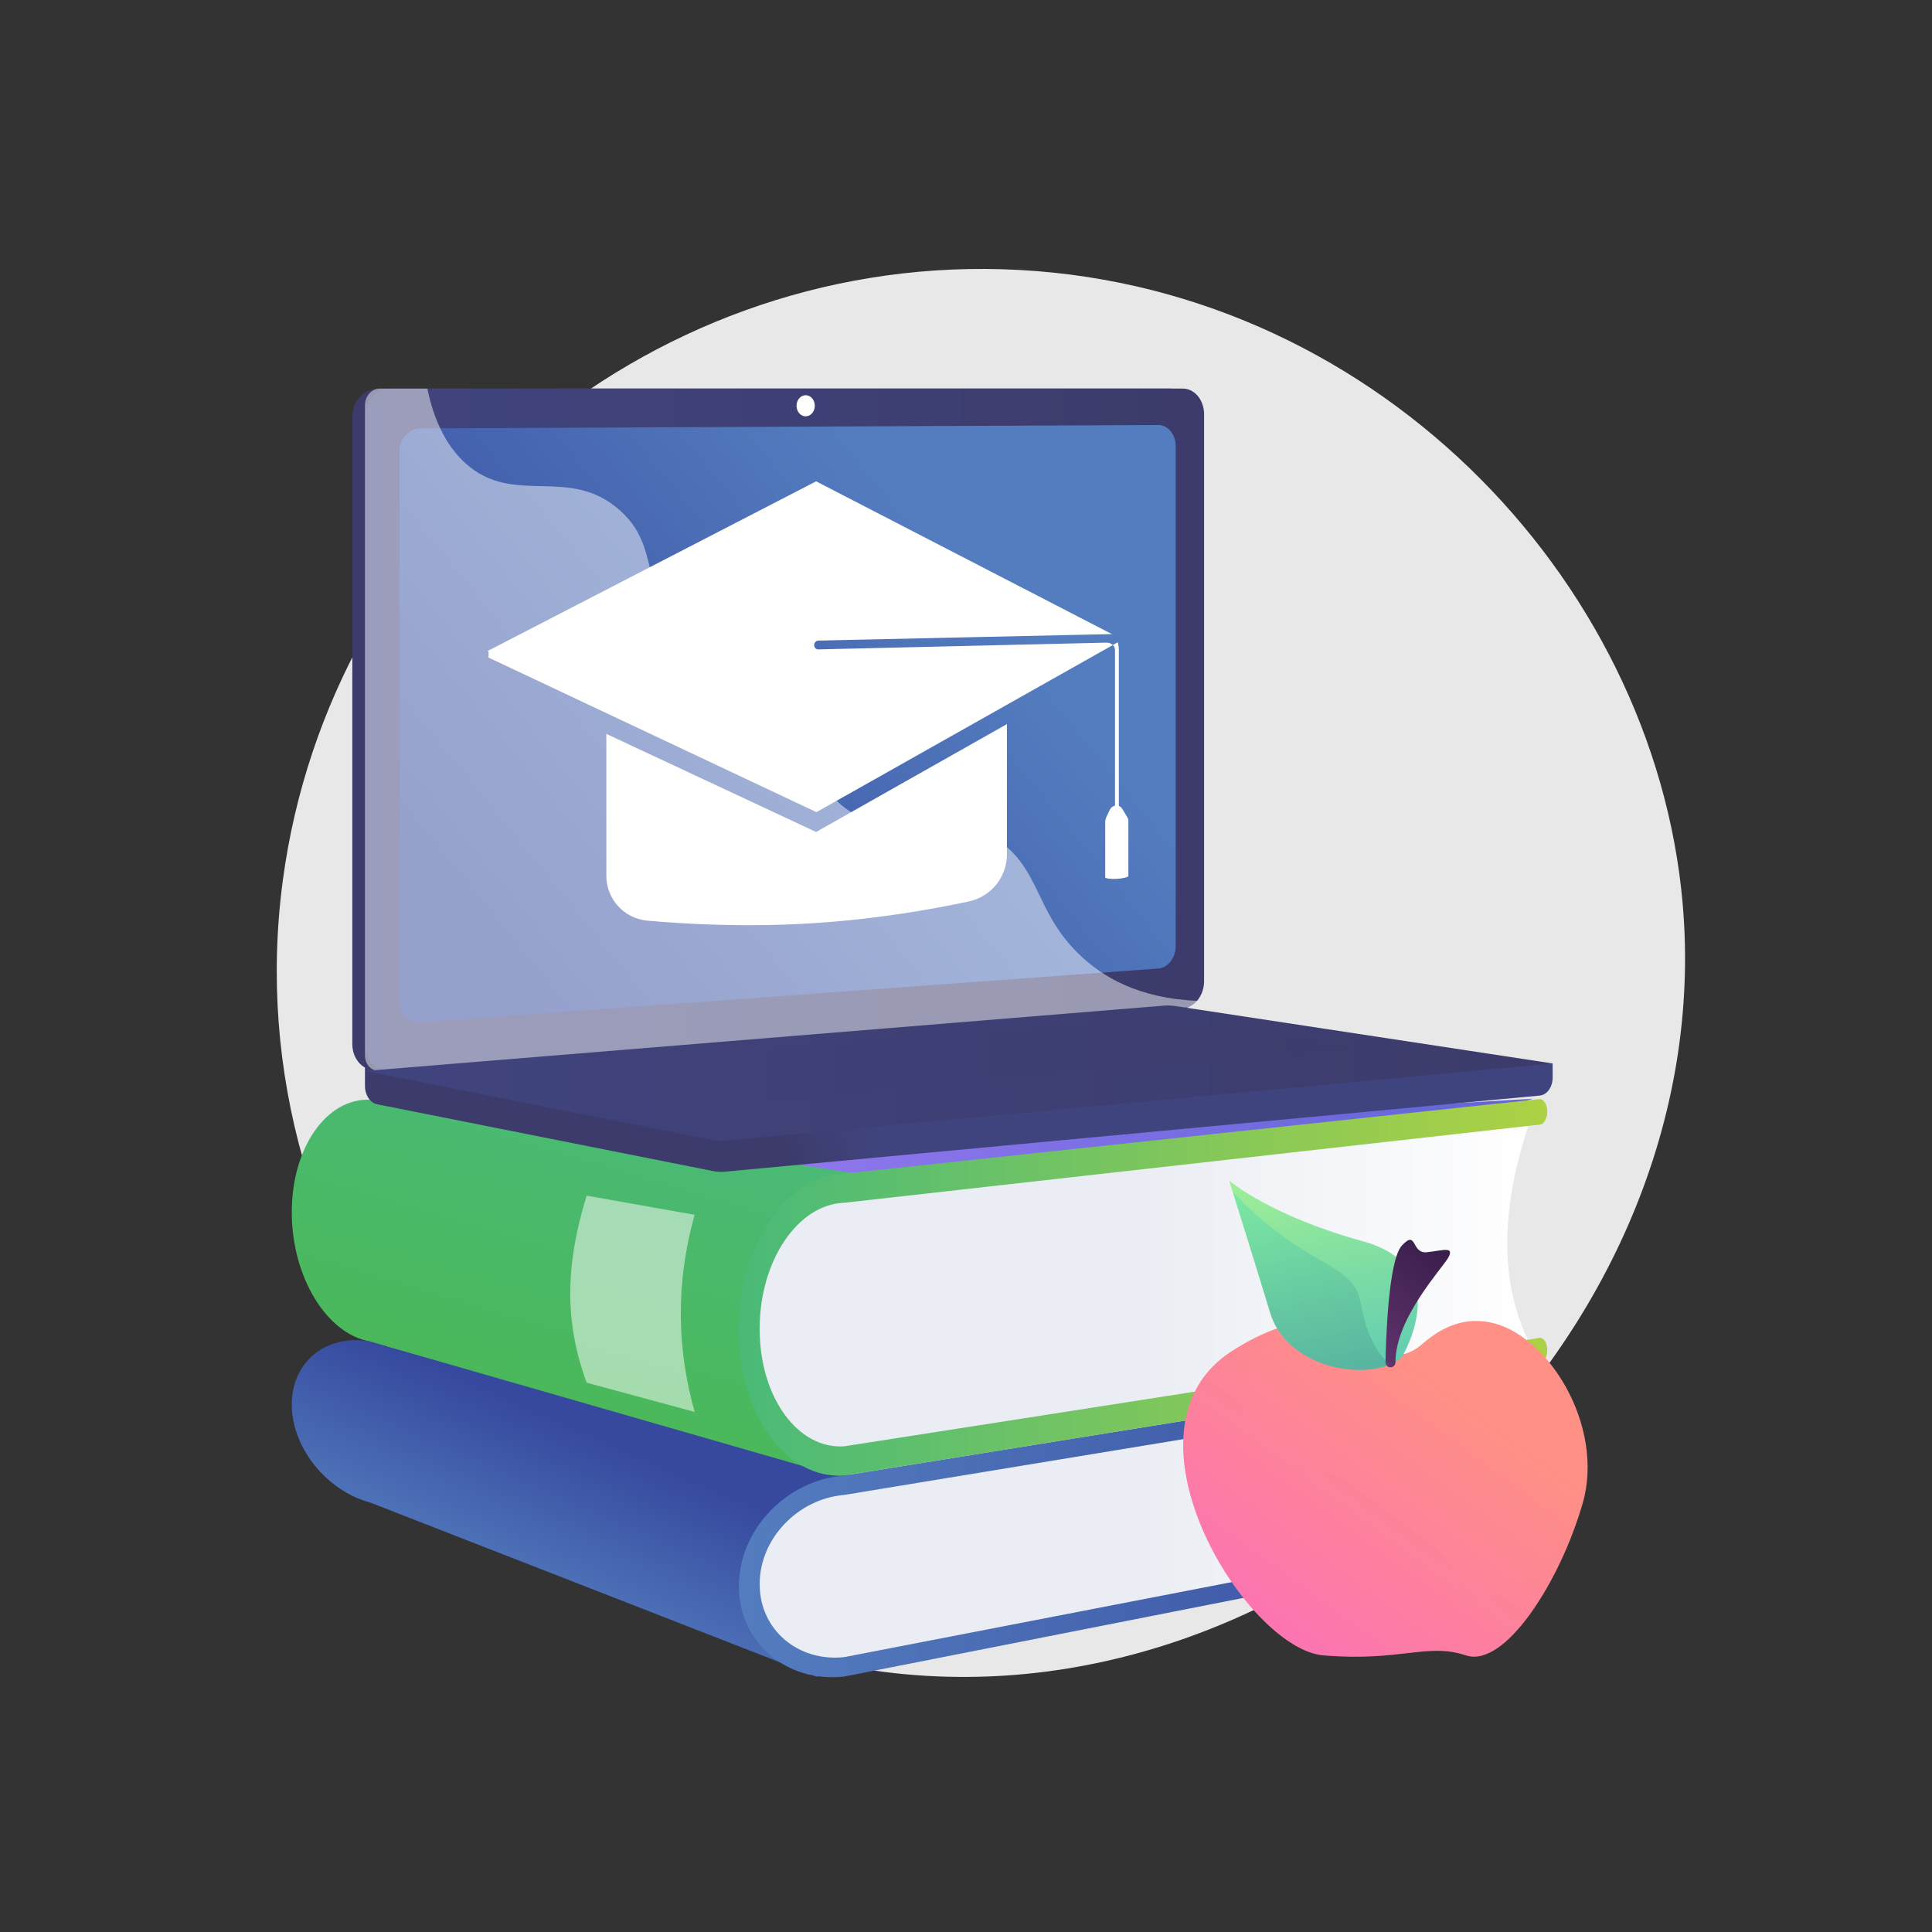
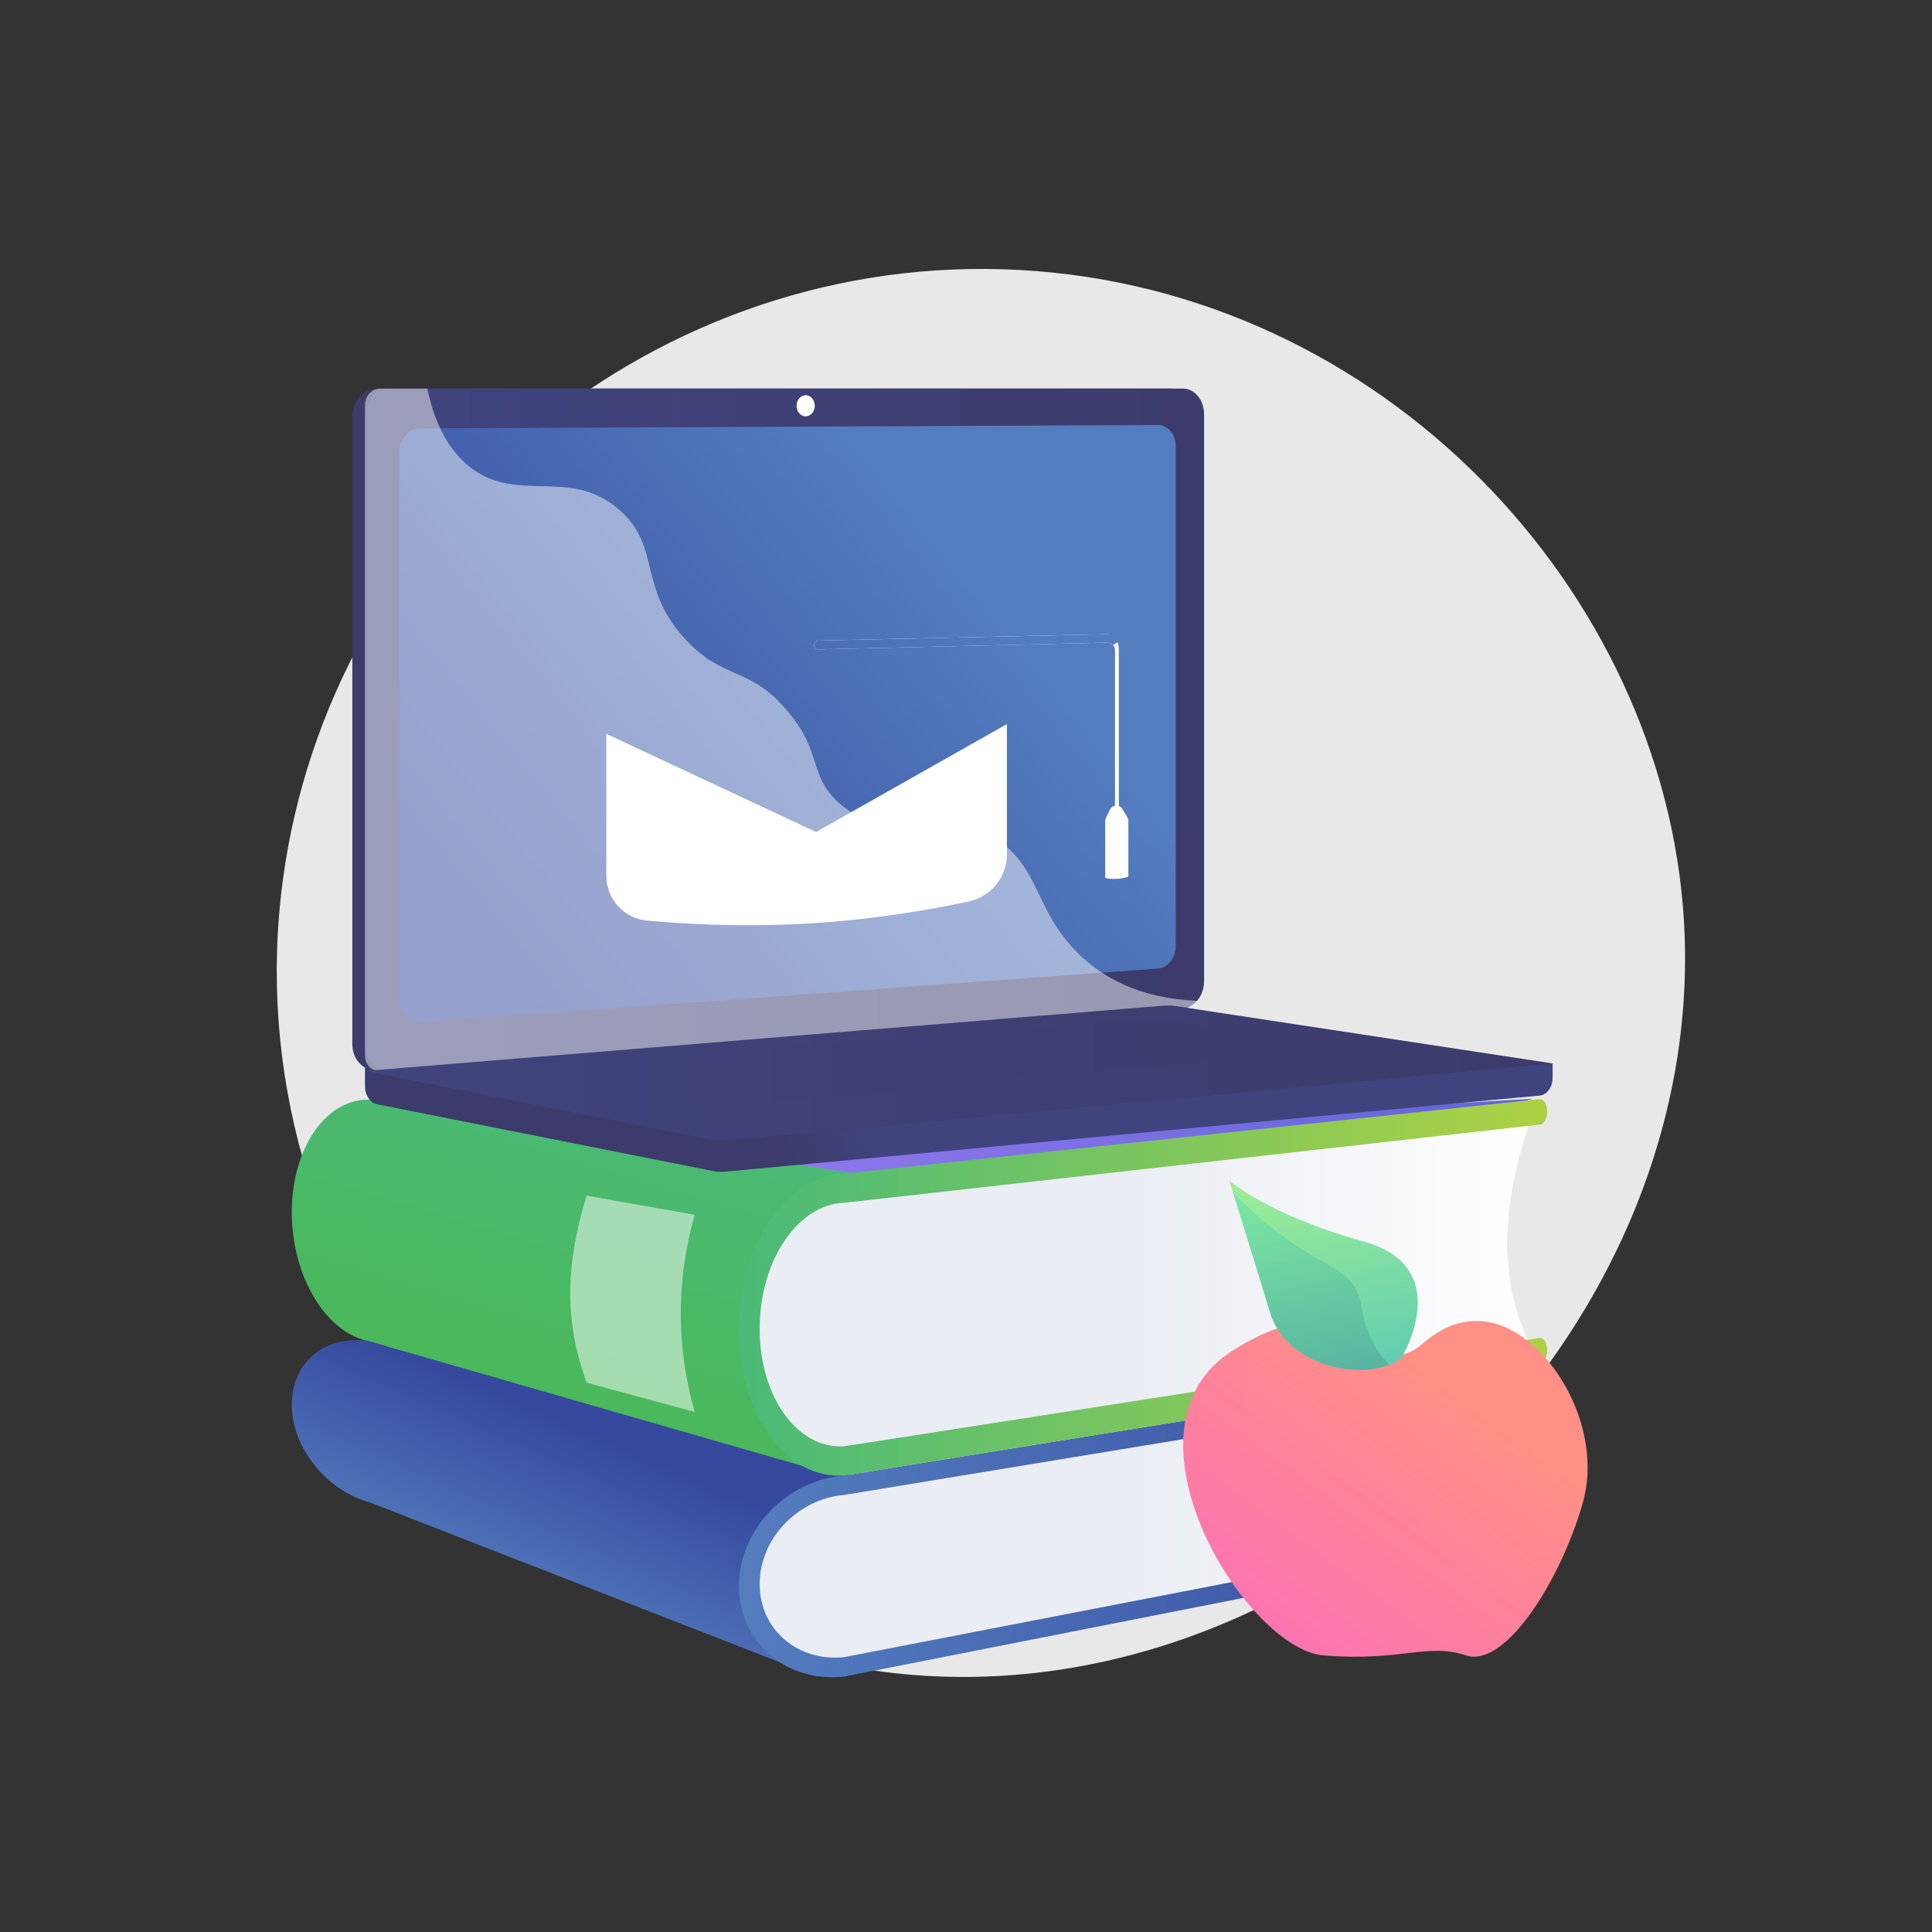
<svg xmlns="http://www.w3.org/2000/svg" xmlns:xlink="http://www.w3.org/1999/xlink" viewBox="0 0 3710 3710">
  <rect x="0" y="0" width="3710" height="3710" fill="#333333" stroke="none" />
  <defs>
    <style>.cls-1{fill:url(#linear-gradient-2);}.cls-2,.cls-3,.cls-4{fill:#fff;}.cls-5{fill:url(#linear-gradient-17);}.cls-3{opacity:.5;}.cls-3,.cls-4{mix-blend-mode:soft-light;}.cls-4{opacity:.48;}.cls-6{fill:url(#linear-gradient-15);}.cls-7{fill:url(#linear-gradient-18);}.cls-8{fill:url(#linear-gradient-14);}.cls-9{fill:url(#linear-gradient-6);}.cls-10{isolation:isolate;}.cls-11{fill:url(#linear-gradient-16);}.cls-11,.cls-12,.cls-13{mix-blend-mode:multiply;opacity:.3;}.cls-14{fill:url(#linear-gradient-11);}.cls-15{fill:url(#linear-gradient-10);}.cls-16{fill:url(#linear-gradient-5);}.cls-12{fill:url(#linear-gradient-19);}.cls-17{fill:#e8e8e8;}.cls-18{fill:url(#linear-gradient-7);}.cls-19{fill:url(#linear-gradient-9);}.cls-20{fill:url(#linear-gradient-3);}.cls-21{fill:url(#linear-gradient);}.cls-22{fill:url(#linear-gradient-4);}.cls-13{fill:url(#linear-gradient-13);}.cls-23{fill:url(#linear-gradient-8);}.cls-24{fill:url(#linear-gradient-12);}</style>
    <linearGradient id="linear-gradient" x1="714.89" y1="2293.21" x2="2943.21" y2="2293.21" gradientTransform="matrix(1, 0, 0, 1, 0, 0)" gradientUnits="userSpaceOnUse">
      <stop offset="0" stop-color="#aa80f9" />
      <stop offset="1" stop-color="#6165d7" />
    </linearGradient>
    <linearGradient id="linear-gradient-2" x1="997.2" y1="3098.21" x2="1146.29" y2="2759.11" gradientTransform="matrix(1, 0, 0, 1, 0, 0)" gradientUnits="userSpaceOnUse">
      <stop offset="0" stop-color="#547dbf" />
      <stop offset="1" stop-color="#36499e" />
    </linearGradient>
    <linearGradient id="linear-gradient-3" x1="1455.42" y1="2918.77" x2="2944.65" y2="2918.77" gradientTransform="matrix(1, 0, 0, 1, 0, 0)" gradientUnits="userSpaceOnUse">
      <stop offset=".49" stop-color="#eaedf3" />
      <stop offset="1" stop-color="#fff" />
    </linearGradient>
    <linearGradient id="linear-gradient-4" x1="1418.99" y1="2919.48" x2="2971.2" y2="2919.48" xlink:href="#linear-gradient-2" />
    <linearGradient id="linear-gradient-5" x1="1220.04" y1="2094.12" x2="948.18" y2="3009.86" gradientTransform="matrix(1, 0, 0, 1, 0, 0)" gradientUnits="userSpaceOnUse">
      <stop offset="0" stop-color="#4aba78" />
      <stop offset="1" stop-color="#4ab749" />
    </linearGradient>
    <linearGradient id="linear-gradient-6" y1="2467.49" y2="2467.49" xlink:href="#linear-gradient-3" />
    <linearGradient id="linear-gradient-7" x1="1418.99" y1="2472.14" x2="2971.2" y2="2472.14" gradientTransform="matrix(1, 0, 0, 1, 0, 0)" gradientUnits="userSpaceOnUse">
      <stop offset="0" stop-color="#4aba78" />
      <stop offset="1" stop-color="#add144" />
    </linearGradient>
    <linearGradient id="linear-gradient-8" x1="1663.64" y1="2131.87" x2="1503.25" y2="2199.23" gradientTransform="matrix(1, 0, 0, 1, 0, 0)" gradientUnits="userSpaceOnUse">
      <stop offset="0" stop-color="#40447e" />
      <stop offset="1" stop-color="#3c3b6b" />
    </linearGradient>
    <linearGradient id="linear-gradient-9" x1="1447.91" y1="1356.73" x2="1269.77" y2="1431.55" xlink:href="#linear-gradient-8" />
    <linearGradient id="linear-gradient-10" x1="700.84" y1="1401.02" x2="2312.17" y2="1401.02" xlink:href="#linear-gradient-8" />
    <linearGradient id="linear-gradient-11" x1="1836.17" y1="1078.94" x2="930.83" y2="1814.85" xlink:href="#linear-gradient-2" />
    <linearGradient id="linear-gradient-12" x1="700.84" y1="2060.89" x2="2981.53" y2="2060.89" xlink:href="#linear-gradient-8" />
    <linearGradient id="linear-gradient-13" x1="924.5" y1="2040.2" x2="2595.55" y2="2040.2" xlink:href="#linear-gradient-8" />
    <linearGradient id="linear-gradient-14" x1="1947.04" y1="1160.37" x2="1063.72" y2="1878.37" xlink:href="#linear-gradient-2" />
    <linearGradient id="linear-gradient-15" x1="2780.58" y1="2660.47" x2="2363.7" y2="3226.68" gradientTransform="matrix(1, 0, 0, 1, 0, 0)" gradientUnits="userSpaceOnUse">
      <stop offset="0" stop-color="#ff9085" />
      <stop offset="1" stop-color="#fb6fbb" />
    </linearGradient>
    <linearGradient id="linear-gradient-16" x1="2780.58" y1="2660.47" x2="2363.7" y2="3226.68" xlink:href="#linear-gradient-15" />
    <linearGradient id="linear-gradient-17" x1="2508.61" y1="2221.1" x2="2620.59" y2="2754.07" gradientTransform="matrix(1, 0, 0, 1, 0, 0)" gradientUnits="userSpaceOnUse">
      <stop offset="0" stop-color="#a1f094" />
      <stop offset="1" stop-color="#4fc3ba" />
    </linearGradient>
    <linearGradient id="linear-gradient-18" x1="2798.16" y1="2352.88" x2="2583.42" y2="2644.53" gradientTransform="matrix(1, 0, 0, 1, 0, 0)" gradientUnits="userSpaceOnUse">
      <stop offset="0" stop-color="#311944" />
      <stop offset="1" stop-color="#6b3976" />
    </linearGradient>
    <linearGradient id="linear-gradient-19" x1="2470.49" y1="2229.11" x2="2582.48" y2="2762.08" gradientTransform="matrix(1, 0, 0, 1, 0, 0)" gradientUnits="userSpaceOnUse">
      <stop offset="0" stop-color="#38e8c7" />
      <stop offset="1" stop-color="#425f63" />
    </linearGradient>
  </defs>
  <g class="cls-10">
    <g id="Illustration">
      <path class="cls-17" d="M1925.7,517.05c-692.3-21.02-1291.98,495.56-1382.58,1173.39-99.06,741.11,446.15,1407.93,1117.01,1514.74,834.44,132.84,1643.79-635.67,1571.12-1469.39-54.75-628.14-601.8-1197.36-1305.54-1218.73Z" />
      <polygon class="cls-21" points="714.89 2113.12 1770.83 2177.47 2943.21 2109.91 1786.91 2476.51 714.89 2113.12" />
      <path class="cls-1" d="M1569.67,3220.21l-859.23-335.08c-84.46-22.73-150.09-106.42-150.09-187.58v-.89c0-81.16,65.62-135.61,150.09-120.71l920.08,256.56-60.84,387.69Z" />
      <path class="cls-20" d="M2944.65,2941.34l-1334.57,260.7c-84.88,9.48-154.66-49.71-154.66-132.34v-56.05c0-82.63,69.78-155.16,154.66-161.92l1334.57-217.23c-59.96,111.63-73.8,216.07,0,306.84Z" />
      <path class="cls-22" d="M2956.44,2956.37l-1335.01,263.06c-110.71,12.55-202.45-64.99-202.45-173.08v-1.19c0-108.1,91.74-203.19,202.45-211.83l1335.01-215.09c8.16-.64,14.76,6.16,14.76,15.17s-6.6,16.86-14.76,17.52l-1335.01,219.73c-89.06,7.25-162.6,83.87-162.6,170.69v1.18c0,86.82,73.54,149.37,162.6,139.57l1335.01-258.43c8.16-.9,14.76,5.68,14.76,14.7s-6.6,17.07-14.76,17.99Z" />
      <path class="cls-16" d="M1604.9,2833.43l-894.47-257.47c-84.46-14.9-150.09-125.61-150.09-247.47v-1.34c0-121.86,65.62-218.56,150.09-215.42l947.6,143.8-53.14,577.9Z" />
      <path class="cls-9" d="M2944.65,2594.59l-1258.62,205.84c-126.16,9.52-230.6-83.18-230.6-207.24v-84.16c0-124.06,104.45-227.48,230.6-230.92l1258.62-144.23c-60.16,167.27-73.6,323.91,0,460.72Z" />
      <path class="cls-18" d="M2956.44,2618.24l-1335.01,215.09c-110.71,8.63-202.45-116.26-202.45-278.57v-1.78c0-162.31,91.74-296.63,202.45-299.39l1335.01-143.05c8.16-.2,14.76,10.6,14.76,24.14s-6.6,24.7-14.76,24.95l-1335.01,150.02c-89.06,2.67-162.6,110.93-162.6,241.29v1.78c0,130.36,73.54,231.06,162.6,224.57l1335.01-208.12c8.16-.59,14.76,9.9,14.76,23.43s-6.6,25.02-14.76,25.65Z" />
      <path class="cls-3" d="M1333.91,2711.3l-207.36-56.13c-43.62-119.06-40.34-228.43,0-359.15l207.36,36.76c-38.29,137.56-32.49,262.15,0,378.51Z" />
      <path class="cls-23" d="M2981.53,2042.13l-2280.69-22v65.09c0,17.67,9.95,32.69,23.42,35.36l644.91,128.17c7.65,1.52,15.42,1.92,23.14,1.2l1564.44-146.13c13.97-1.3,24.78-16.37,24.78-34.52v-27.17Z" />
      <path class="cls-19" d="M2247.34,1936.62l-1521.41,119.07c-27.22,2.13-49.36-20.51-49.36-50.57V800.64c0-30.06,22.14-54.44,49.36-54.44h1521.41c22.43,0,40.56,22.03,40.56,49.21V1884.23c0,27.18-18.13,50.63-40.56,52.38Z" />
      <path class="cls-15" d="M2271.6,1936.62l-1521.41,119.07c-27.23,2.13-49.36-20.51-49.36-50.57V800.64c0-30.06,22.14-54.44,49.36-54.44h1521.41c22.43,0,40.56,22.03,40.56,49.21V1884.23c0,27.18-18.13,50.63-40.56,52.38Z" />
      <path class="cls-14" d="M2224.21,1859.85l-1417.03,103.43c-22.15,1.62-40.16-16.97-40.16-41.51V867.26c0-24.54,18-44.52,40.16-44.62l1417.03-6.49c18.5-.09,33.47,17.97,33.47,40.32v960.47c0,22.35-14.97,41.57-33.47,42.92Z" />
      <path class="cls-2" d="M1564.63,779.15c0,11.19-7.83,20.29-17.5,20.32-9.68,.03-17.54-9.03-17.54-20.25s7.86-20.32,17.54-20.32c9.67,0,17.5,9.06,17.5,20.25Z" />
      <path class="cls-4" d="M1905.04,1606.27c-117.29-69.89-209.51,18.67-298.51-68.7-53.96-52.97-27.47-92.47-93.86-171.63-73.54-87.67-121.41-58.2-195.32-137.11-93.45-99.77-46.71-177.4-127.2-249.03-97.65-86.9-202.96-6.47-295.91-89.81-40.09-35.95-62.09-88.2-73.58-143.78h-90.95c-15.94,0-28.88,14.31-28.88,31.95V2026.7c0,17.65,12.94,30.93,28.88,29.68l1550.56-121.89c7.61-.6,14.36-5.52,18.69-12.65-113.51-4.58-183.24-46.72-227.81-90.28-87.2-85.22-72.08-169.26-166.11-225.29Z" />
      <path class="cls-24" d="M2233.64,1931.22l-1532.81,125.33,668.33,132.82c7.65,1.52,15.42,1.92,23.14,1.2l1589.22-148.44-723.51-110.06c-8.09-1.23-16.25-1.52-24.38-.85Z" />
      <polygon class="cls-13" points="924.5 2059.7 2200.6 1953.8 2595.55 2013.4 1330.43 2126.59 924.5 2059.7" />
-       <polygon class="cls-2" points="2145.17 1222.82 1863.09 1077.13 1567.18 924.29 936.17 1250.21 938.18 1251.15 938.18 1262.72 1567.79 1559.53 2144.61 1234.34 2144.61 1223.3 2144.31 1223.31 2145.17 1222.82" />
      <path class="cls-2" d="M1933.58,1390.46l-366.4,207.18-402.83-188.35v272.51c0,44.66,34.01,82,78.49,86.06,72.07,6.58,186.92,13.07,315.31,5.16,124.99-7.71,234.46-27.39,302.44-42.03,42.6-9.17,72.99-46.85,72.99-90.43v-250.11Z" />
      <path class="cls-2" d="M2144.83,1647.6c-4.06,.22-3.71-3.39-3.71-7.83v-391.45c0-8.85-8.24-14.47-16.37-14.28l-553.3,12.98c-4.42,.1-8.01-3.64-8.01-8.27s3.59-8.53,8.01-8.63l553.3-12.3c16.25-.36,23.78,12.62,23.78,30.32v391.23c0,4.43,.35,8.01-3.71,8.23Z" />
      <path class="cls-8" d="M2156.58,1227.66c-3.76-7.27,1.5-10.57-8.04-10.36l-577.09,12.83c-4.42,.1-8.01,4-8.01,8.63s3.59,8.37,8.01,8.27l553.3-12.98c4.51-.11,9.05,1.58,12.2,4.61l7.66-4.32,11.97-6.69Z" />
      <path class="cls-2" d="M2162.44,1565.34l-7.22-11.79c-2.39-4.49-7.36-7.07-12.21-6.76-4.86,.32-9.52,3.51-11.78,8.31l-6.38,12.97c-1.47,3.13-2.53,6.59-2.53,10.05v106.64c0,2.29,11.11,3.5,22.29,2.86,11.16-.65,22.22-3.14,22.22-5.42v-106.58c0-3.68-2.73-7.16-4.39-10.28Z" />
      <g>
        <path class="cls-6" d="M2729.53,2582.3c-33.98,29.81-85.22,27.39-116.81-4.94-39.38-40.3-113.24-67.65-245.62,16.12-236.44,149.64,24.89,572.9,174.22,585.27,149.33,12.37,199.11-24.81,273.77,0,74.67,24.81,180.44-141.23,224-291.54,43.55-150.31-68.44-328.74-180.44-348.41-55.12-9.68-96.68,15.04-129.12,43.51Z" />
        <path class="cls-11" d="M2924.69,3035.65l-56.86,35.16c-56.86,35.16-80.71-101.52-185.26-187.38-104.55-85.86-309.99-24.05-298.98-171.65,5.49-73.58,42.43-127.8,78.1-163.68-27.61,8.36-58.97,22.85-94.58,45.38-236.44,149.64,24.89,572.9,174.22,585.27,149.33,12.37,199.11-24.81,273.77,0,64.1,21.3,151.14-98.08,202.04-227.4l-92.45,84.3Z" />
        <path class="cls-5" d="M2691.11,2607.57s106.88-174.09-73.54-223.86c-180.42-49.77-257.16-116.55-257.16-116.55,0,0,45.62,145.1,78.81,254.22,33.18,109.12,192.71,133.78,251.89,86.2Z" />
-         <path class="cls-7" d="M2740.34,2404.65c-31.11,3.59-18.66-45.07-48.49-12.6-25.96,28.26-30.54,183.94-31.29,223.83-.1,5.19,3.95,9.5,9.14,9.74h0c5.47,.25,10.03-4.12,10.01-9.59-.39-85.77,92.13-182.57,102.11-202.24,10.37-20.45-10.37-12.73-41.48-9.14Z" />
        <path class="cls-12" d="M2613.84,2506.32c-14.12-78.19-74.66-63.78-197.01-169.55-19.72-17.04-36.13-33.3-49.82-48.6,13.83,44.12,46.7,149.3,72.21,233.21,29.59,97.3,159.63,127.45,229.41,99.1-23.06-20.4-44.16-55.26-54.79-114.15Z" />
      </g>
    </g>
  </g>
</svg>